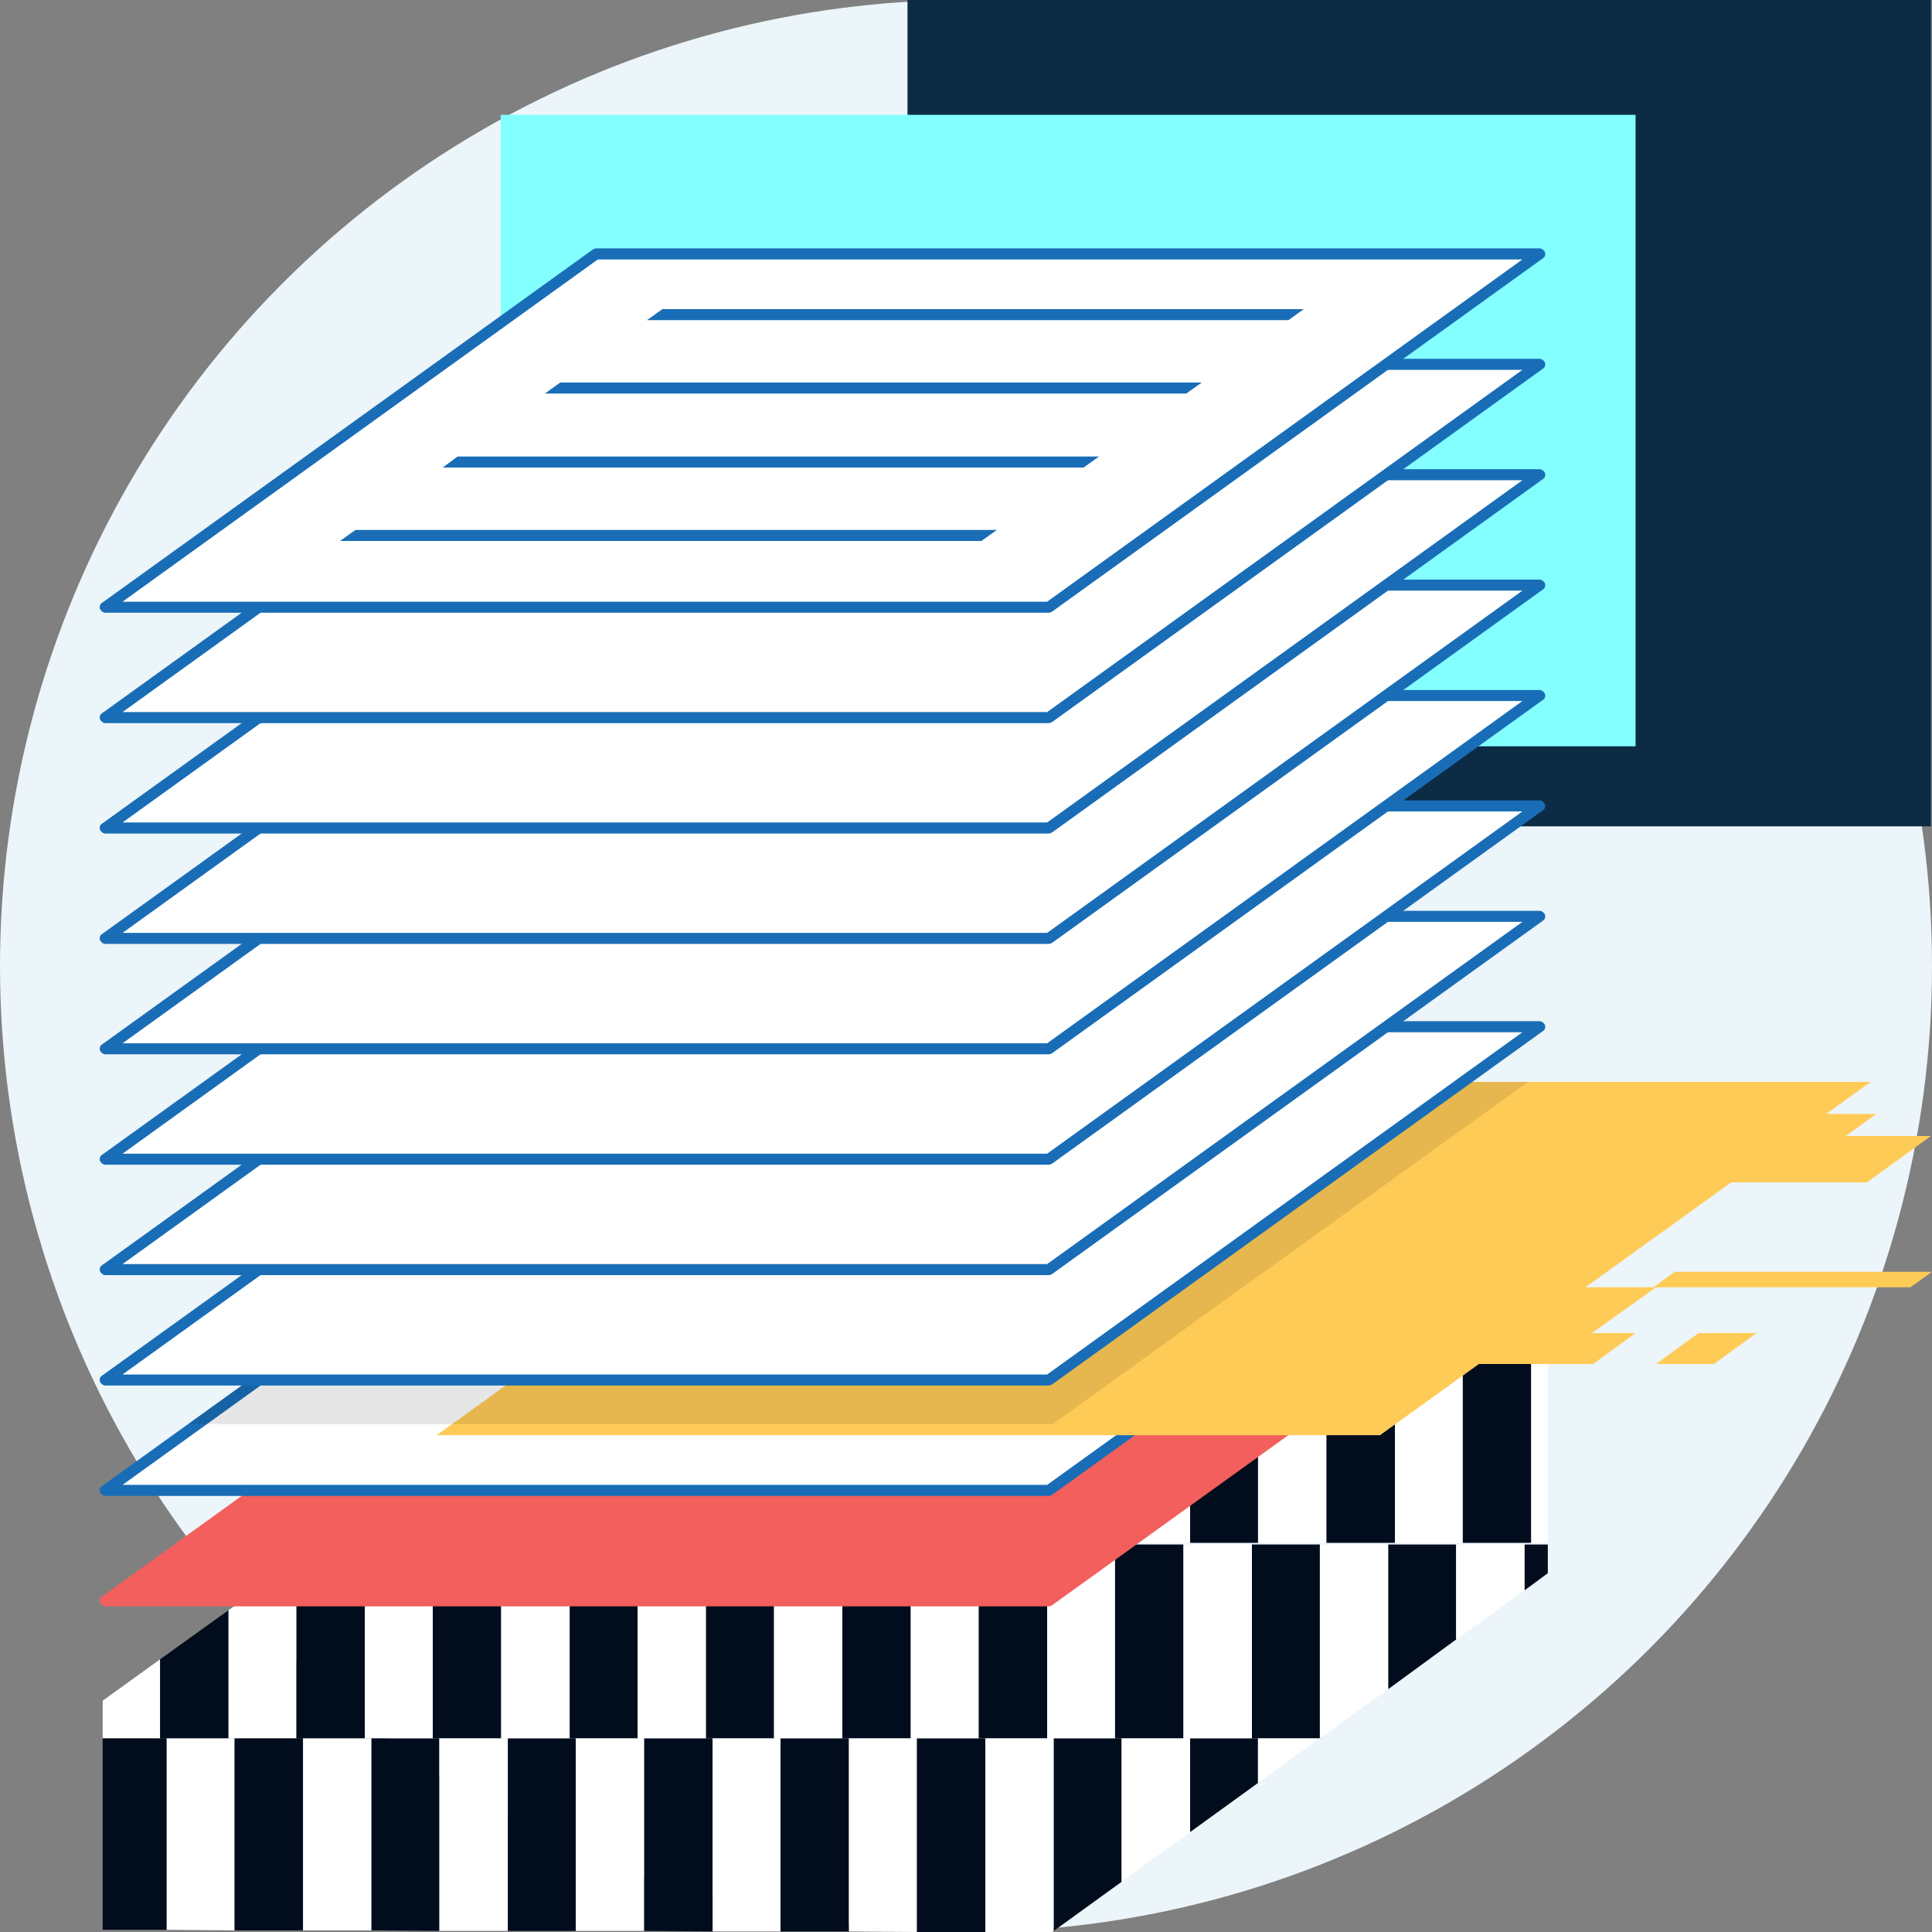
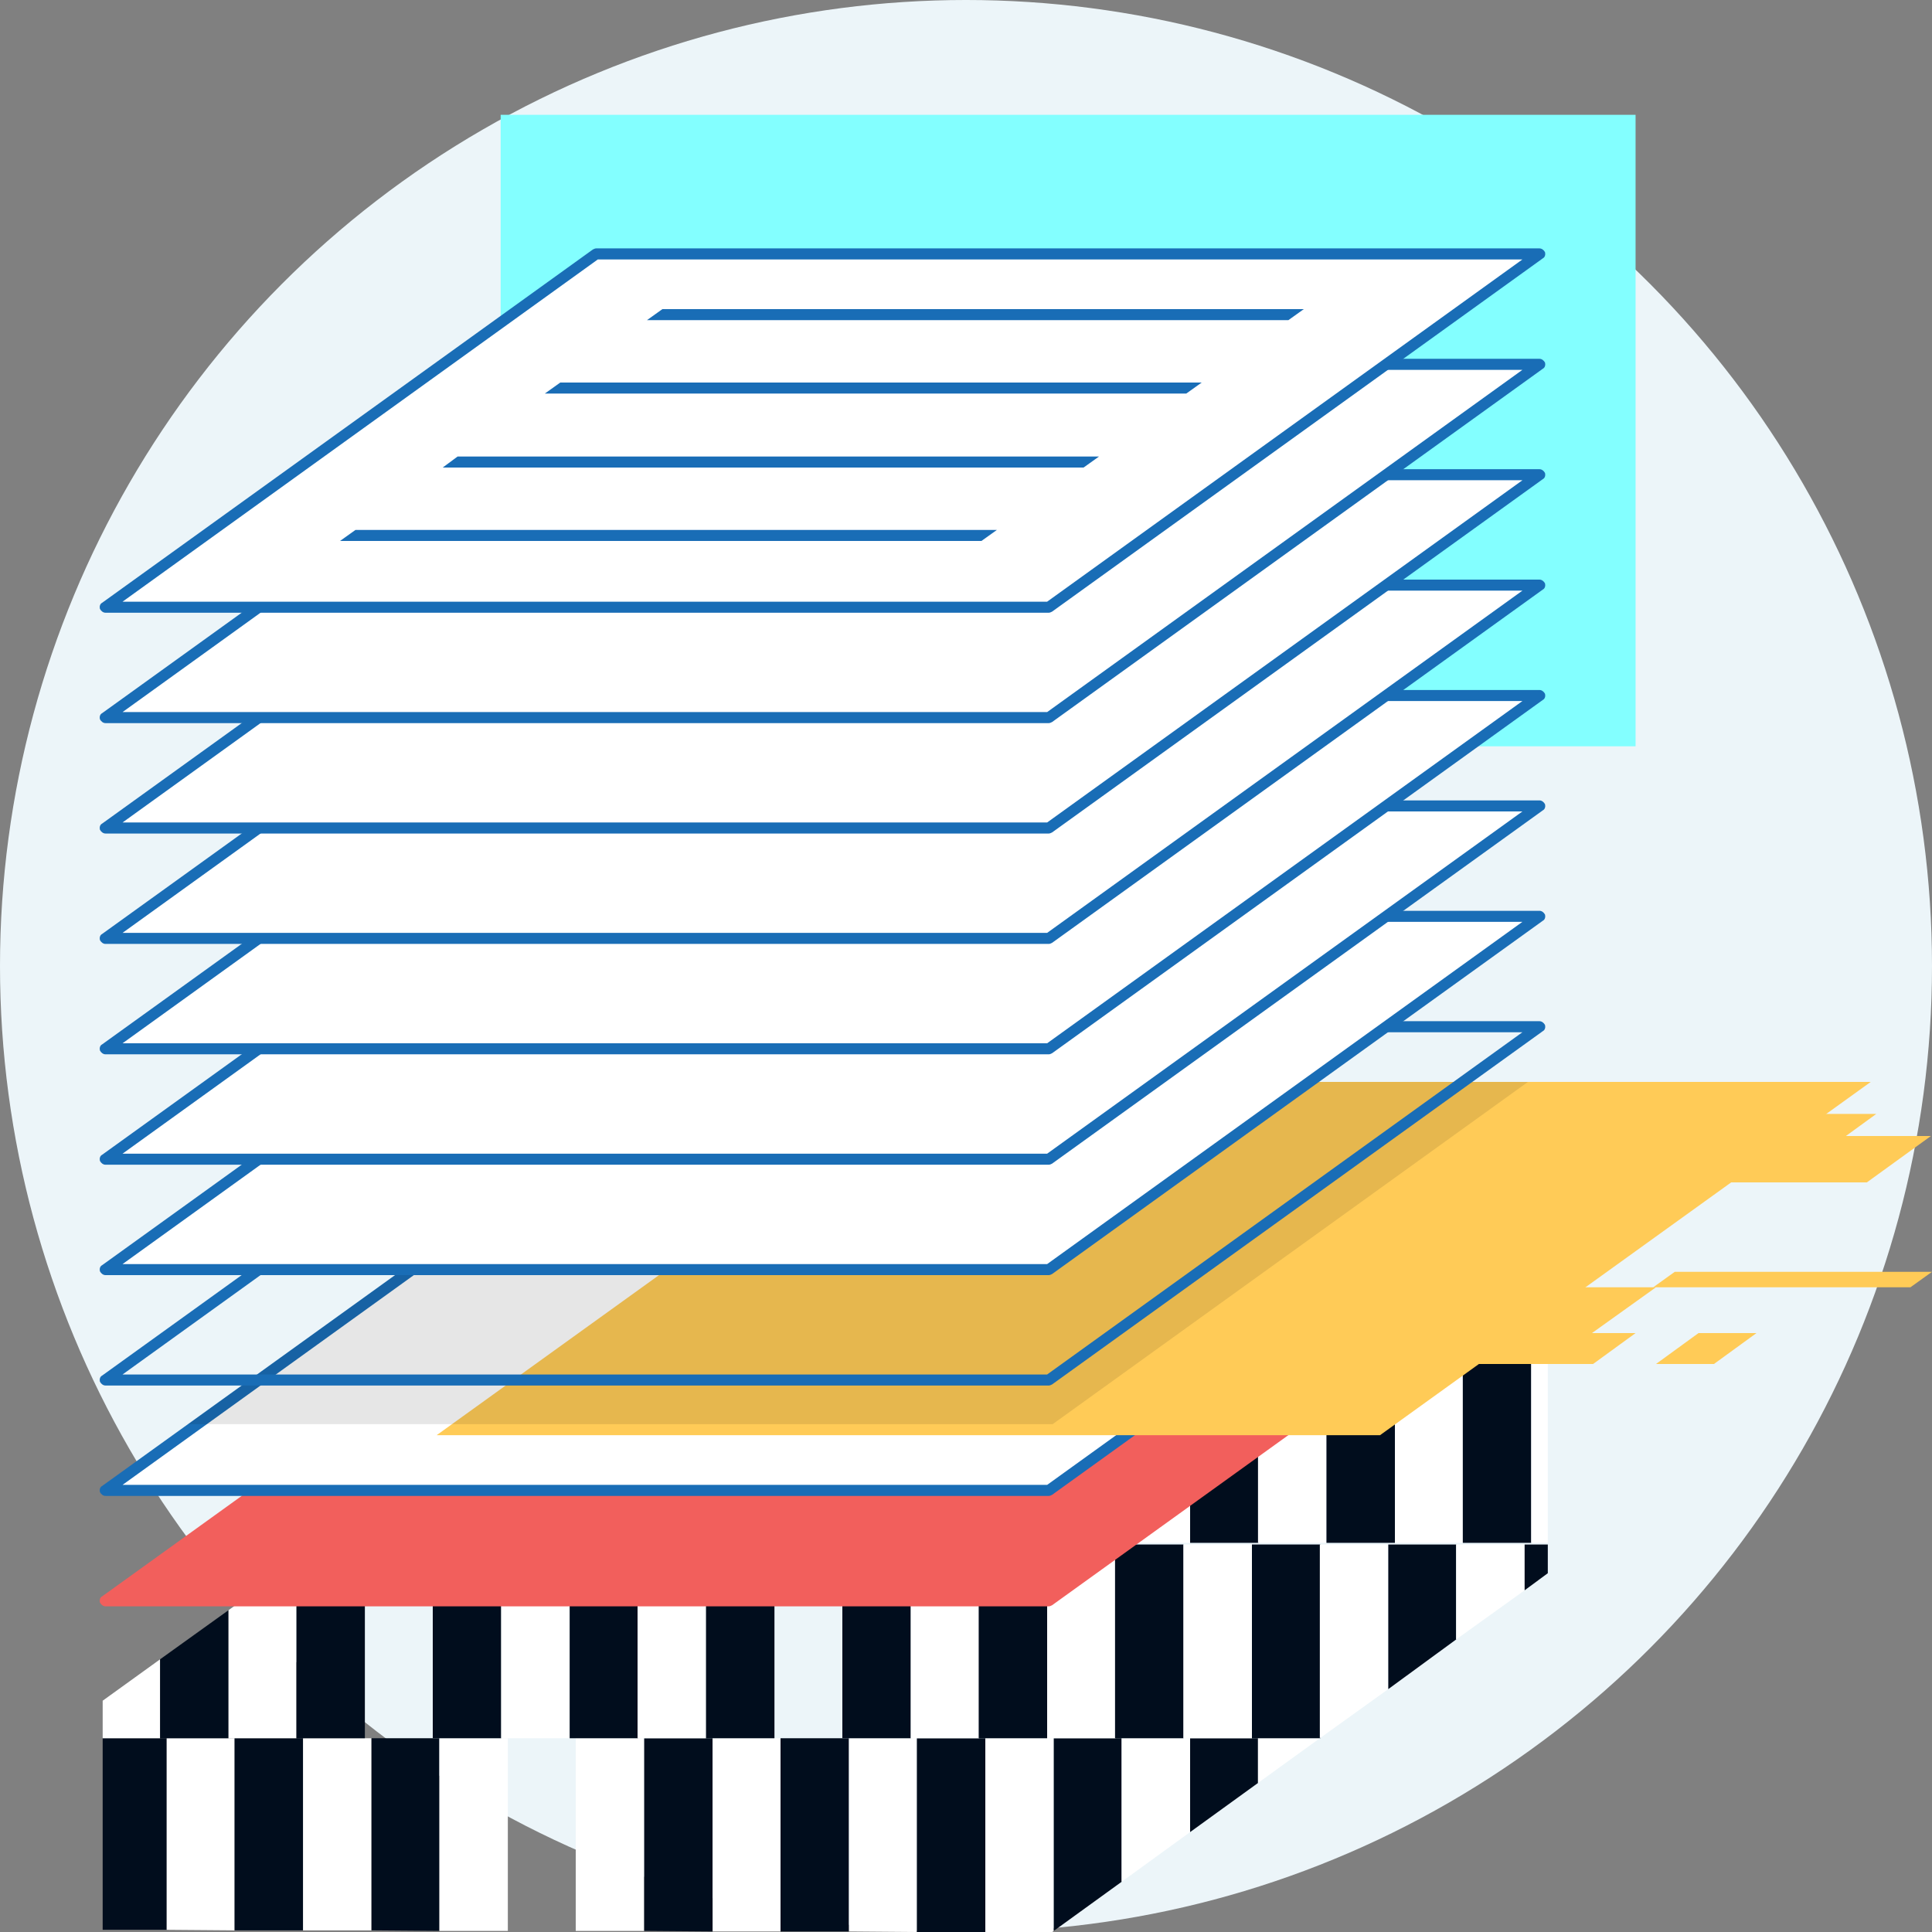
<svg xmlns="http://www.w3.org/2000/svg" version="1.1" id="Layer_1" x="0px" y="0px" viewBox="0 0 350 350" style="enable-background:new 0 0 350 350;" width="350px" height="350px" xml:space="preserve">
  <rect x="0" y="0" width="350" height="350" fill="#808080" stroke="none" />
  <style type="text/css">
	.st0{fill:#ECF5F9;}
	.st1{fill:#0C2B45;}
	.st2{fill:#83FFFF;}
	.st3{fill:#010D1D;}
	.st4{fill:#FFFFFF;}
	.st5{fill:#F25F5C;}
	.st6{fill:#196DB6;}
	.st7{fill:#FFCB57;}
	.st8{opacity:0.1;}
</style>
  <circle class="st0" cx="175" cy="175" r="175" />
  <g>
-     <rect x="164.4" y="0" class="st1" width="185.4" height="149.7" />
-   </g>
+     </g>
  <g>
    <rect x="90.7" y="20.8" class="st2" width="205.6" height="114.4" />
  </g>
  <g>
    <g>
      <polygon class="st3" points="30.2,314.9 18.6,314.9 18.6,349.6 30.2,349.6   " />
    </g>
    <g>
      <polygon class="st4" points="42.5,314.9 30.2,314.9 30.2,349.6 42.5,349.7   " />
    </g>
    <g>
      <polygon class="st3" points="54.9,314.9 42.5,314.9 42.5,349.7 54.9,349.7   " />
    </g>
    <g>
      <polygon class="st4" points="67.3,314.9 54.9,314.9 54.9,349.7 67.3,349.7   " />
    </g>
    <g>
      <polygon class="st3" points="79.6,314.9 67.3,314.9 67.3,349.7 79.6,349.8   " />
    </g>
    <g>
      <polygon class="st4" points="92,314.9 79.6,314.9 79.6,349.8 92,349.8   " />
    </g>
    <g>
-       <polygon class="st3" points="104.3,314.9 92,314.9 92,349.8 104.3,349.8   " />
-     </g>
+       </g>
    <g>
      <polygon class="st4" points="116.7,314.9 104.3,314.9 104.3,349.8 116.7,349.8   " />
    </g>
    <g>
      <polygon class="st3" points="116.7,314.9 116.7,349.8 129.1,349.9 129.1,314.9   " />
    </g>
    <g>
      <polygon class="st4" points="129.1,314.9 129.1,349.9 141.4,349.9 141.4,314.9   " />
    </g>
    <g>
      <polygon class="st3" points="141.4,314.9 141.4,349.9 153.8,349.9 153.8,314.9   " />
    </g>
    <g>
      <polygon class="st4" points="165,314.9 153.8,314.9 153.8,349.9 166.1,350 166.1,314.9   " />
    </g>
    <g>
      <polygon class="st3" points="166.1,314.9 166.1,350 176.1,350 178.5,350 178.5,314.9   " />
    </g>
    <g>
      <polygon class="st4" points="190.9,349.8 190.9,314.9 178.5,314.9 178.5,350 190.6,350   " />
    </g>
    <g>
      <polygon class="st3" points="203.2,340.9 203.2,314.9 190.9,314.9 190.9,349.8   " />
    </g>
    <g>
      <polygon class="st4" points="215.6,331.9 215.6,314.9 203.2,314.9 203.2,340.9   " />
    </g>
    <g>
      <polygon class="st3" points="227.9,323 227.9,314.9 215.6,314.9 215.6,331.9   " />
    </g>
    <g>
      <polygon class="st4" points="239.1,314.9 227.9,314.9 227.9,323   " />
    </g>
    <g>
      <polygon class="st5" points="129.1,279.5 116.7,279.5 104.3,279.5 92,279.5 79.6,279.5 67.3,279.5 58.2,279.5 58.2,279.5     129.1,279.5   " />
    </g>
    <g>
      <polygon class="st4" points="67.3,273 58.2,279.5 67.3,279.5   " />
    </g>
    <g>
      <polygon class="st3" points="79.6,279.5 79.6,264 67.3,273 67.3,279.5   " />
    </g>
    <g>
      <polygon class="st4" points="92,279.5 92,255.1 79.6,264 79.6,279.5   " />
    </g>
    <g>
      <polygon class="st3" points="104.3,279.5 104.3,246.2 92,255.1 92,279.5   " />
    </g>
    <g>
      <polygon class="st4" points="116.7,279.5 116.7,244.4 106.8,244.4 104.3,246.2 104.3,279.5   " />
    </g>
    <g>
      <polygon class="st3" points="116.7,279.5 129.1,279.5 129.1,279.5 129.1,244.4 116.7,244.4   " />
    </g>
    <g>
      <rect x="129.1" y="244.4" class="st4" width="12.4" height="35.1" />
    </g>
    <g>
      <rect x="141.4" y="244.4" class="st3" width="12.4" height="35.1" />
    </g>
    <g>
      <rect x="153.8" y="244.4" class="st4" width="12.4" height="35.1" />
    </g>
    <g>
      <rect x="166.1" y="244.4" class="st3" width="12.4" height="35.1" />
    </g>
    <g>
      <rect x="178.5" y="244.4" class="st4" width="12.4" height="35.1" />
    </g>
    <g>
      <rect x="190.9" y="244.4" class="st3" width="12.4" height="35.1" />
    </g>
    <g>
      <rect x="203.2" y="244.4" class="st4" width="12.4" height="35.1" />
    </g>
    <g>
      <rect x="215.6" y="244.4" class="st3" width="12.4" height="35.1" />
    </g>
    <g>
      <rect x="227.9" y="244.4" class="st4" width="12.4" height="35.1" />
    </g>
    <g>
      <rect x="240.3" y="244.4" class="st3" width="12.4" height="35.1" />
    </g>
    <g>
      <rect x="252.7" y="244.4" class="st4" width="12.4" height="35.1" />
    </g>
    <g>
      <rect x="265" y="244.4" class="st3" width="12.4" height="35.1" />
    </g>
    <g>
      <rect x="277.4" y="244.4" class="st4" width="3" height="35.1" />
    </g>
    <g>
      <polygon class="st4" points="29,300.6 18.6,308.1 18.6,314.9 29,314.9   " />
    </g>
    <g>
      <polygon class="st3" points="41.4,314.9 41.4,291.7 29,300.6 29,314.9   " />
    </g>
    <g>
      <polygon class="st4" points="53.7,314.9 53.7,282.8 41.4,291.7 41.4,314.9   " />
    </g>
    <g>
      <polygon class="st3" points="66.1,314.9 66.1,279.8 57.8,279.8 53.7,282.8 53.7,314.9   " />
    </g>
    <g>
-       <rect x="66.1" y="279.8" class="st4" width="12.4" height="35.1" />
-     </g>
+       </g>
    <g>
      <rect x="78.4" y="279.8" class="st3" width="12.4" height="35.1" />
    </g>
    <g>
      <rect x="90.8" y="279.8" class="st4" width="12.4" height="35.1" />
    </g>
    <g>
      <rect x="103.2" y="279.8" class="st3" width="12.4" height="35.1" />
    </g>
    <g>
      <rect x="115.5" y="279.8" class="st4" width="12.4" height="35.1" />
    </g>
    <g>
      <rect x="127.9" y="279.8" class="st3" width="12.4" height="35.1" />
    </g>
    <g>
-       <rect x="140.2" y="279.8" class="st4" width="12.4" height="35.1" />
-     </g>
+       </g>
    <g>
      <polygon class="st3" points="152.6,314.9 165,314.9 165,314.9 165,279.8 152.6,279.8   " />
    </g>
    <g>
      <rect x="165" y="279.8" class="st4" width="12.4" height="35.1" />
    </g>
    <g>
      <rect x="177.3" y="279.8" class="st3" width="12.4" height="35.1" />
    </g>
    <g>
      <rect x="189.7" y="279.8" class="st4" width="12.4" height="35.1" />
    </g>
    <g>
      <rect x="202" y="279.8" class="st3" width="12.4" height="35.1" />
    </g>
    <g>
      <rect x="214.4" y="279.8" class="st4" width="12.4" height="35.1" />
    </g>
    <g>
      <rect x="226.8" y="279.8" class="st3" width="12.4" height="35.1" />
    </g>
    <g>
      <polygon class="st4" points="239.1,314.9 251.5,306 251.5,279.8 239.1,279.8 239.1,314.9   " />
    </g>
    <g>
      <polygon class="st3" points="263.8,297 263.8,279.8 251.5,279.8 251.5,306   " />
    </g>
    <g>
      <polygon class="st4" points="276.2,288.1 276.2,279.8 263.8,279.8 263.8,297   " />
    </g>
    <g>
      <polygon class="st3" points="280.4,285 280.4,279.8 276.2,279.8 276.2,288.1   " />
    </g>
  </g>
  <g>
    <g>
      <polygon class="st5" points="190,290 19.1,290 108,226 278.9,226   " />
    </g>
    <g>
      <path class="st5" d="M190,291H19.1c-0.4,0-0.8-0.3-1-0.7c-0.1-0.4,0-0.9,0.4-1.1l88.9-64c0.2-0.1,0.4-0.2,0.6-0.2h170.9    c0.4,0,0.8,0.3,1,0.7c0.1,0.4,0,0.9-0.4,1.1l-88.9,64C190.4,290.9,190.2,291,190,291z M22.2,289h167.5l86.1-62H108.3L22.2,289z" />
    </g>
  </g>
  <g>
    <g>
      <polygon class="st4" points="190,270 19.1,270 108,206 278.9,206   " />
    </g>
    <g>
      <path class="st6" d="M190,271H19.1c-0.4,0-0.8-0.3-1-0.7c-0.1-0.4,0-0.9,0.4-1.1l88.9-64c0.2-0.1,0.4-0.2,0.6-0.2h170.9    c0.4,0,0.8,0.3,1,0.7c0.1,0.4,0,0.9-0.4,1.1l-88.9,64C190.4,270.9,190.2,271,190,271z M22.2,269h167.5l86.1-62H108.3L22.2,269z" />
    </g>
  </g>
  <g>
    <g>
      <polygon class="st7" points="250,260 79.1,260 168,196 338.9,196   " />
    </g>
    <g>
      <g>
        <polygon class="st7" points="350,230.4 303.4,230.4 299.5,233.2 346.1,233.2    " />
      </g>
    </g>
    <g>
      <polygon class="st7" points="300,233.2 216.5,233.2 204.9,241.5 192.1,241.5 184.3,247.1 288.6,247.1 296.3,241.5 288.4,241.5       " />
    </g>
    <g>
      <polygon class="st7" points="334.4,205.8 339.9,201.8 225.7,201.8 218,207.4 264.1,207.4 254.7,214.2 338.2,214.2 349.8,205.8       " />
    </g>
    <g>
      <g>
        <polygon class="st7" points="318.2,241.5 307.7,241.5 300,247.1 310.5,247.1    " />
      </g>
    </g>
  </g>
  <g class="st8">
    <g>
      <polygon points="190.7,258 34.1,258 120.2,196 276.8,196   " />
    </g>
  </g>
  <g>
    <g>
-       <polygon class="st4" points="190,250 19.1,250 108,186 278.9,186   " />
-     </g>
+       </g>
    <g>
      <path class="st6" d="M190,251H19.1c-0.4,0-0.8-0.3-1-0.7c-0.1-0.4,0-0.9,0.4-1.1l88.9-64c0.2-0.1,0.4-0.2,0.6-0.2h170.9    c0.4,0,0.8,0.3,1,0.7c0.1,0.4,0,0.9-0.4,1.1l-88.9,64C190.4,250.9,190.2,251,190,251z M22.2,249h167.5l86.1-62H108.3L22.2,249z" />
    </g>
  </g>
  <g>
    <g>
      <polygon class="st4" points="190,230 19.1,230 108,166 278.9,166   " />
    </g>
    <g>
      <path class="st6" d="M190,231H19.1c-0.4,0-0.8-0.3-1-0.7c-0.1-0.4,0-0.9,0.4-1.1l88.9-64c0.2-0.1,0.4-0.2,0.6-0.2h170.9    c0.4,0,0.8,0.3,1,0.7c0.1,0.4,0,0.9-0.4,1.1l-88.9,64C190.4,230.9,190.2,231,190,231z M22.2,229h167.5l86.1-62H108.3L22.2,229z" />
    </g>
  </g>
  <g>
    <g>
      <polygon class="st4" points="190,210 19.1,210 108,146 278.9,146   " />
    </g>
    <g>
      <path class="st6" d="M190,211H19.1c-0.4,0-0.8-0.3-1-0.7c-0.1-0.4,0-0.9,0.4-1.1l88.9-64c0.2-0.1,0.4-0.2,0.6-0.2h170.9    c0.4,0,0.8,0.3,1,0.7c0.1,0.4,0,0.9-0.4,1.1l-88.9,64C190.4,210.9,190.2,211,190,211z M22.2,209h167.5l86.1-62H108.3L22.2,209z" />
    </g>
  </g>
  <g>
    <g>
      <g>
        <polygon class="st4" points="190,190 19.1,190 108,126 278.9,126    " />
      </g>
      <g>
        <path class="st6" d="M190,191H19.1c-0.4,0-0.8-0.3-1-0.7c-0.1-0.4,0-0.9,0.4-1.1l88.9-64c0.2-0.1,0.4-0.2,0.6-0.2h170.9     c0.4,0,0.8,0.3,1,0.7c0.1,0.4,0,0.9-0.4,1.1l-88.9,64C190.4,190.9,190.2,191,190,191z M22.2,189h167.5l86.1-62H108.3L22.2,189z" />
      </g>
    </g>
    <g>
      <g>
        <polygon class="st4" points="190,170 19.1,170 108,106 278.9,106    " />
      </g>
      <g>
        <path class="st6" d="M190,171H19.1c-0.4,0-0.8-0.3-1-0.7c-0.1-0.4,0-0.9,0.4-1.1l88.9-64c0.2-0.1,0.4-0.2,0.6-0.2h170.9     c0.4,0,0.8,0.3,1,0.7c0.1,0.4,0,0.9-0.4,1.1l-88.9,64C190.4,170.9,190.2,171,190,171z M22.2,169h167.5l86.1-62H108.3L22.2,169z" />
      </g>
    </g>
    <g>
      <g>
        <polygon class="st4" points="190,150 19.1,150 108,86 278.9,86    " />
      </g>
      <g>
        <path class="st6" d="M190,151H19.1c-0.4,0-0.8-0.3-1-0.7c-0.1-0.4,0-0.9,0.4-1.1l88.9-64c0.2-0.1,0.4-0.2,0.6-0.2h170.9     c0.4,0,0.8,0.3,1,0.7c0.1,0.4,0,0.9-0.4,1.1l-88.9,64C190.4,150.9,190.2,151,190,151z M22.2,149h167.5l86.1-62H108.3L22.2,149z" />
      </g>
    </g>
    <g>
      <g>
        <polygon class="st4" points="190,130 19.1,130 108,66 278.9,66    " />
      </g>
      <g>
        <path class="st6" d="M190,131H19.1c-0.4,0-0.8-0.3-1-0.7c-0.1-0.4,0-0.9,0.4-1.1l88.9-64c0.2-0.1,0.4-0.2,0.6-0.2h170.9     c0.4,0,0.8,0.3,1,0.7c0.1,0.4,0,0.9-0.4,1.1l-88.9,64C190.4,130.9,190.2,131,190,131z M22.2,129h167.5l86.1-62H108.3L22.2,129z" />
      </g>
    </g>
    <g>
      <g>
        <polygon class="st4" points="190,110 19.1,110 108,46 278.9,46    " />
      </g>
      <g>
        <path class="st6" d="M190,111H19.1c-0.4,0-0.8-0.3-1-0.7c-0.1-0.4,0-0.9,0.4-1.1l88.9-64c0.2-0.1,0.4-0.2,0.6-0.2h170.9     c0.4,0,0.8,0.3,1,0.7c0.1,0.4,0,0.9-0.4,1.1l-88.9,64C190.4,110.9,190.2,111,190,111z M22.2,109h167.5l86.1-62H108.3L22.2,109z" />
      </g>
    </g>
    <g>
      <polygon class="st6" points="180.6,96 64.4,96 61.6,98 177.8,98   " />
      <polygon class="st6" points="199.1,82.7 82.9,82.7 80.2,84.7 196.3,84.7   " />
      <polygon class="st6" points="217.7,69.3 101.5,69.3 98.7,71.3 214.9,71.3   " />
      <polygon class="st6" points="236.2,56 120,56 117.2,58 233.4,58   " />
    </g>
  </g>
</svg>